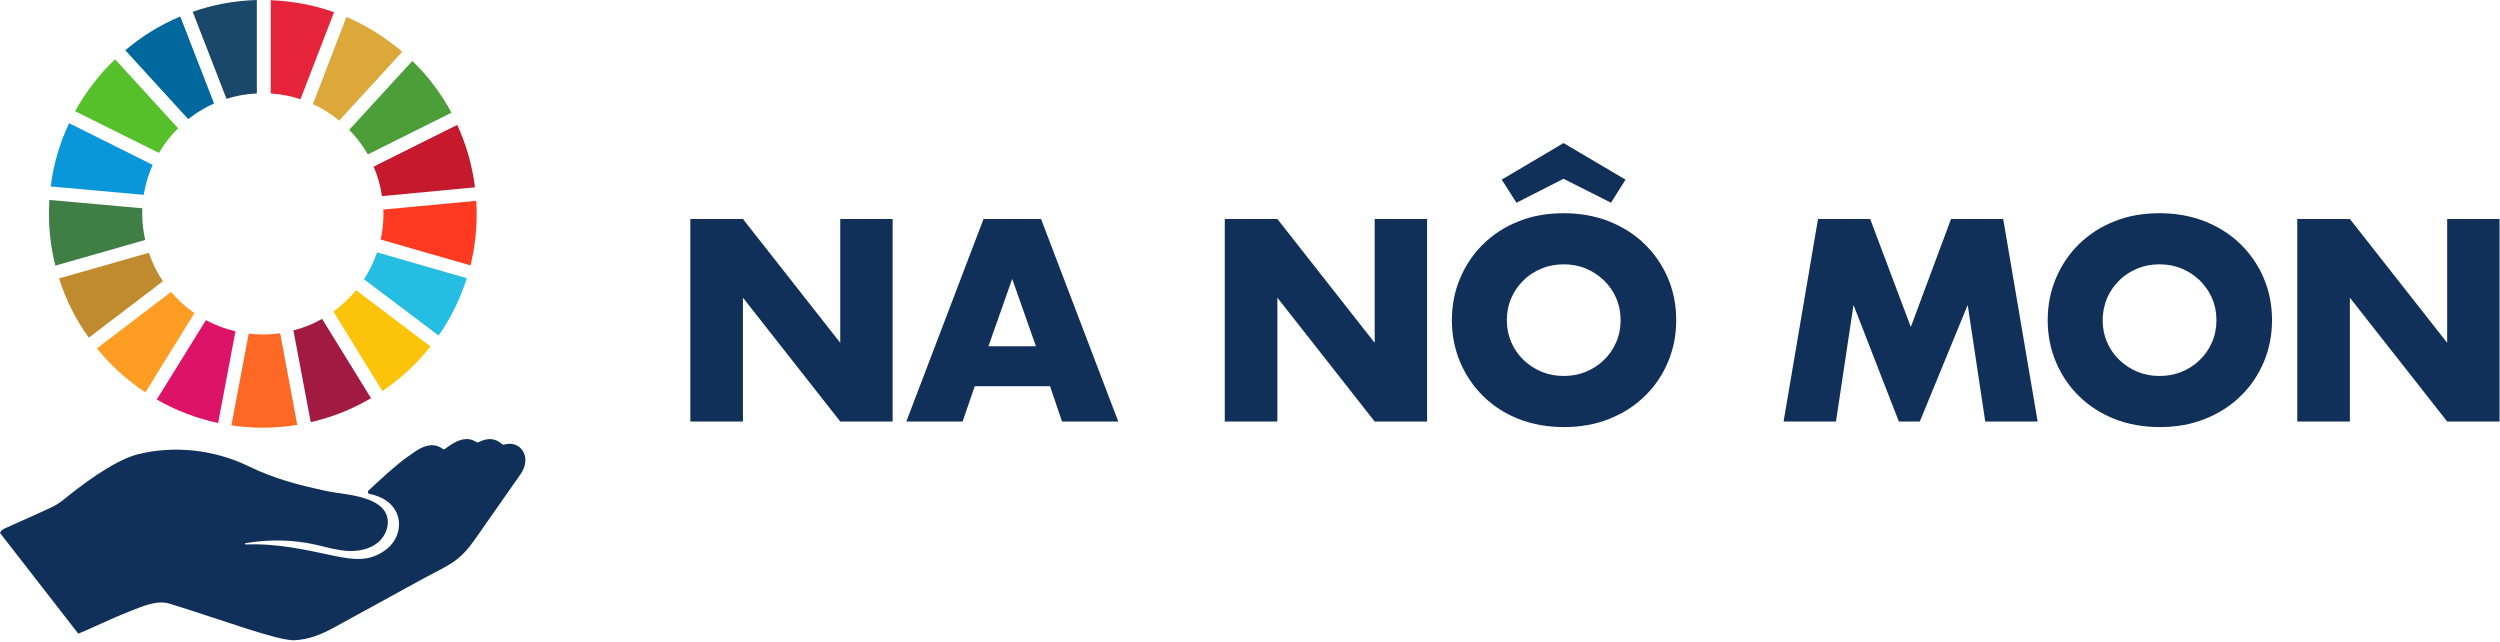
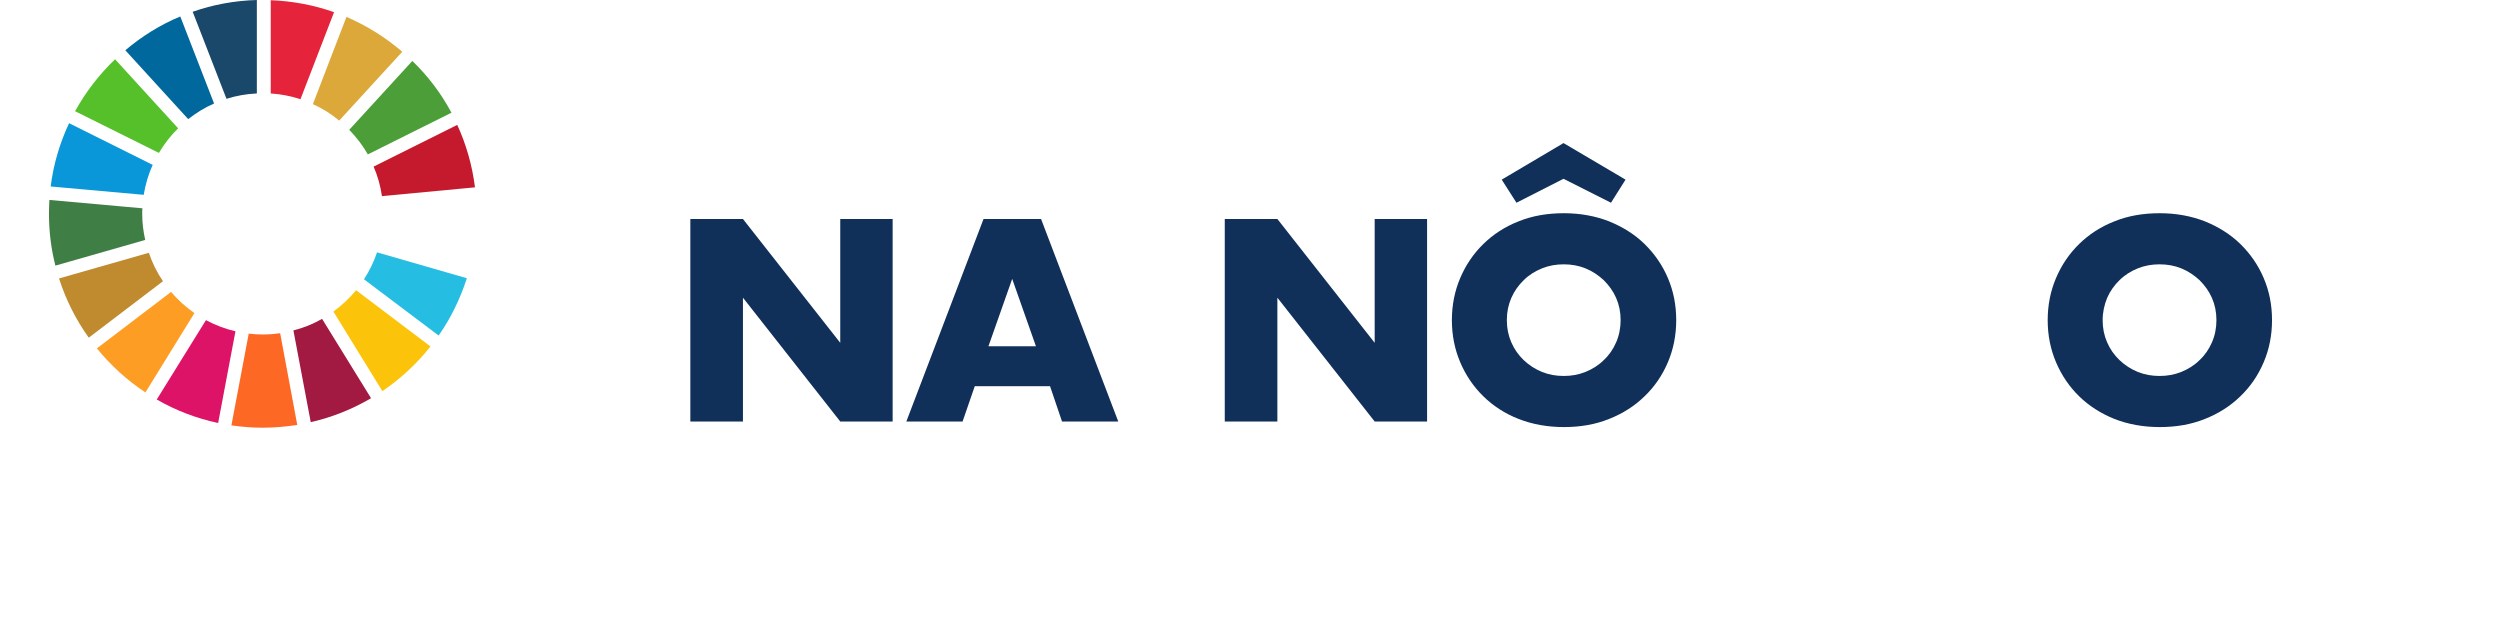
<svg xmlns="http://www.w3.org/2000/svg" width="1169" height="300" viewBox="0 0 1169 300" fill="none">
-   <path d="M74.3 71.5C76.8 67.3 79.8 63.4 83.3 60L53.8 27.7C46.4 34.8 40.1 43 35.1 52L74.3 71.5Z" fill="#56C02B" />
+   <path d="M74.3 71.5C76.8 67.3 79.8 63.4 83.3 60L53.8 27.7C46.4 34.8 40.1 43 35.1 52L74.3 71.5" fill="#56C02B" />
  <path d="M146.301 48.7C150.801 50.7 154.901 53.3 158.601 56.4L188.101 24.2C180.301 17.5 171.501 12 162.001 7.9L146.301 48.7Z" fill="#DDA83A" />
  <path d="M213.801 58.4L174.701 77.9C176.601 82.3 177.901 86.9 178.601 91.7L222.101 87.6C220.801 77.3 218.001 67.5 213.801 58.4Z" fill="#C5192D" />
  <path d="M172.001 72.2L211.101 52.7C206.301 43.7 200.101 35.5 192.801 28.5L163.301 60.7C166.601 64.1 169.601 68 172.001 72.2Z" fill="#4C9F38" />
  <path d="M66.5 100C66.5 99.1 66.5 98.2 66.6 97.4L23.1 93.5C23 95.7 22.9 97.8 22.9 100C22.9 108.3 23.9 116.4 25.9 124.2L67.9 112.2C67 108.2 66.5 104.1 66.5 100Z" fill="#3F7E44" />
  <path d="M166.5 135.7C163.4 139.5 159.8 142.8 155.9 145.7L178.8 182.9C187.3 177.1 194.9 170.1 201.3 162L166.5 135.7Z" fill="#FCC30B" />
-   <path d="M179.3 100C179.3 104.1 178.9 108.1 178 112L220 124.1C221.9 116.4 222.9 108.3 222.9 100C222.9 97.9 222.8 95.9 222.7 93.9L179.2 98C179.3 98.6 179.3 99.3 179.3 100Z" fill="#FF3A21" />
  <path d="M80.001 136.5L45.301 162.9C51.801 170.9 59.401 177.8 68.001 183.5L90.901 146.4C86.901 143.6 83.201 140.3 80.001 136.5Z" fill="#FD9D24" />
  <path d="M67.201 91.1C68.001 86.2 69.401 81.5 71.401 77.1L32.301 57.6C28.001 66.8 25.001 76.7 23.701 87.2L67.201 91.1Z" fill="#0A97D9" />
  <path d="M173.501 186.2L150.601 149.1C146.401 151.5 142.001 153.3 137.201 154.5L145.301 197.4C155.401 195.1 164.801 191.3 173.501 186.2Z" fill="#A21942" />
  <path d="M176.301 118C174.801 122.5 172.701 126.7 170.201 130.6L205.101 156.9C210.801 148.8 215.201 139.7 218.301 130.1L176.301 118Z" fill="#26BDE2" />
  <path d="M131.001 155.8C128.301 156.2 125.601 156.4 122.901 156.4C120.701 156.4 118.501 156.3 116.301 156L108.201 198.9C113.001 199.6 117.901 200 122.801 200C128.301 200 133.701 199.5 139.001 198.7L131.001 155.8Z" fill="#FD6925" />
  <path d="M126.5 43.7C131.3 44 136 44.9 140.5 46.4L156.2 5.7C146.9 2.4 136.9 0.5 126.6 0.1V43.7H126.5Z" fill="#E5243B" />
  <path d="M110.101 154.9C105.201 153.8 100.601 152 96.301 149.7L73.301 186.8C82.101 191.9 91.801 195.6 102.001 197.8L110.101 154.9Z" fill="#DD1367" />
  <path d="M105.9 46.2C110.4 44.8 115.2 43.9 120.1 43.7V0C109.6 0.3 99.5 2.2 90.1 5.5L105.9 46.2Z" fill="#19486A" />
  <path d="M76.2 131.5C73.4 127.4 71.2 122.9 69.6 118.2L27.6 130.2C30.8 140.2 35.5 149.5 41.5 157.9L76.2 131.5Z" fill="#BF8B2E" />
  <path d="M88 55.7C91.7 52.8 95.7 50.3 100.1 48.4L84.3 7.7C74.9 11.6 66.3 17 58.6 23.5L88 55.7Z" fill="#00689D" />
-   <path fill-rule="evenodd" clip-rule="evenodd" d="M235.7 207.9C235.4 208 235 207.9 234.8 207.7C231.5 204.7 227.8 204.7 223.7 206.8C223.4 207 223 206.9 222.7 206.7C219.1 204.3 215 205.1 210.5 208.2C209.7 208.7 208.9 209.3 208.1 209.9C207.8 210.1 207.3 210.1 207 209.9C203.2 207.1 199 207.9 194.3 211C192.7 212.1 191.1 213.2 189.6 214.3C183.5 218.9 177.9 224.2 172.3 229.4C171.8 229.9 172 230.8 172.7 230.9C179 232.3 183.2 235 185.4 239.7C188.1 245.6 186 252.5 181 256.6C173.1 263 165 261.7 156.2 259.9C142.6 257 129.4 254 114.9 254.6C114.5 254.6 114.4 254 114.8 254C125.7 252.1 137 252.3 147.6 254.7C152.5 255.8 157.4 257.3 162.4 257.6C167.4 257.9 172.8 256.9 176.7 253.7C180.6 250.5 182.6 244.7 180.5 240.2C179.3 237.6 176.9 235.7 174.3 234.5C167 231 158.5 231 150.7 229.2C139.2 226.6 128.8 224.1 116 217.9C100.2 210.3 81.4 208.1 64.2 212.5C52.6 215.5 36.1 228.4 29.8 233.6C27.9 235.1 25.9 236.4 23.7 237.4C23.7 237.4 11.6 243 2 247.2C1.1 247.6 0.4 248.3 0 249.2L36.6 296.3C41.3 294.5 51.6 289.4 60.8 285.8C66.5 283.6 73.3 280.4 79.4 282.3C104.9 290.2 128.3 299.1 137.2 299.4H137.3C144.4 299.1 150.3 296.7 156.6 293.2L197.3 270.9C210.5 263.7 214.5 263.1 222.5 251.6L243.3 221.9C249.1 213.8 243.4 205.6 235.7 207.9Z" fill="#10305A" />
  <path d="M322.801 197.1V102.4H347.401L392.901 160.3V102.4H417.401V197.1H392.901L347.401 139.2V197.1H322.801Z" fill="#10305A" />
  <path d="M491.001 180.6H455.801L450.101 197.1H423.801L459.901 102.4H486.801L522.901 197.1H496.601L491.001 180.6ZM484.401 161.9L473.301 130.4L462.201 161.9H484.401Z" fill="#10305A" />
  <path d="M572.701 197.1V102.4H597.301L642.801 160.3V102.4H667.301V197.1H642.801L597.301 139.2V197.1H572.701Z" fill="#10305A" />
  <path d="M678.9 149.7C678.9 142.7 680.2 136.1 682.8 130C685.4 123.9 689 118.6 693.6 114.1C698.2 109.6 703.7 106 710.1 103.5C716.5 100.9 723.6 99.7 731.3 99.7C738.9 99.7 746 101 752.4 103.5C758.8 106.1 764.4 109.6 769 114.1C773.6 118.6 777.3 123.9 779.9 130C782.5 136.1 783.8 142.6 783.8 149.7C783.8 156.7 782.5 163.3 779.9 169.4C777.3 175.5 773.7 180.8 769 185.3C764.4 189.8 758.8 193.4 752.4 195.9C746 198.5 738.9 199.7 731.3 199.7C723.6 199.7 716.5 198.4 710.1 195.9C703.7 193.4 698.2 189.8 693.6 185.3C689 180.8 685.4 175.5 682.8 169.4C680.2 163.3 678.9 156.7 678.9 149.7ZM702.2 84L731.1 66.9L760.1 84L753.3 94.8L731.1 83.6L709.1 94.8L702.2 84ZM704.6 149.7C704.6 153.5 705.3 156.9 706.7 160.1C708.1 163.3 710 166 712.5 168.4C714.9 170.7 717.8 172.6 721 173.9C724.2 175.2 727.6 175.8 731.2 175.8C734.8 175.8 738.2 175.2 741.4 173.9C744.6 172.6 747.5 170.8 749.9 168.4C752.4 166.1 754.3 163.3 755.7 160.1C757.1 156.9 757.8 153.4 757.8 149.7C757.8 145.9 757.1 142.5 755.7 139.3C754.3 136.1 752.3 133.4 749.9 131C747.4 128.7 744.6 126.8 741.4 125.5C738.2 124.2 734.8 123.6 731.2 123.6C727.6 123.6 724.2 124.2 721 125.5C717.8 126.8 714.9 128.6 712.5 131C710.1 133.3 708.1 136.1 706.7 139.3C705.3 142.5 704.6 145.9 704.6 149.7Z" fill="#10305A" />
-   <path d="M834 197.1L850.1 102.4H874.5L893.5 152.9L912.3 102.4H936.7L952.8 197.1H928.3L920.1 142.6L897.7 197.1H887.9L866.7 142.6L858.5 197.1H834Z" fill="#10305A" />
  <path d="M957.5 149.7C957.5 142.7 958.8 136.1 961.4 130C964 123.9 967.6 118.6 972.2 114.1C976.8 109.6 982.3 106 988.7 103.5C995.1 100.9 1002.2 99.7 1009.9 99.7C1017.5 99.7 1024.6 101 1031 103.5C1037.4 106.1 1043 109.6 1047.6 114.1C1052.2 118.6 1055.9 123.9 1058.5 130C1061.1 136.1 1062.4 142.6 1062.4 149.7C1062.4 156.7 1061.1 163.3 1058.5 169.4C1055.9 175.5 1052.3 180.8 1047.6 185.3C1043 189.8 1037.4 193.4 1031 195.9C1024.6 198.5 1017.5 199.7 1009.9 199.7C1002.2 199.7 995.1 198.4 988.7 195.9C982.3 193.3 976.8 189.8 972.2 185.3C967.6 180.8 964 175.5 961.4 169.4C958.8 163.3 957.5 156.7 957.5 149.7ZM983.2 149.7C983.2 153.5 983.9 156.9 985.3 160.1C986.7 163.3 988.6 166 991.1 168.4C993.5 170.7 996.4 172.6 999.6 173.9C1002.8 175.2 1006.2 175.8 1009.8 175.8C1013.4 175.8 1016.8 175.2 1020 173.9C1023.2 172.6 1026.1 170.8 1028.5 168.4C1031 166.1 1032.9 163.3 1034.3 160.1C1035.7 156.9 1036.4 153.4 1036.4 149.7C1036.4 145.9 1035.7 142.5 1034.3 139.3C1032.9 136.1 1030.9 133.4 1028.5 131C1026 128.7 1023.2 126.8 1020 125.5C1016.8 124.2 1013.4 123.6 1009.8 123.6C1006.2 123.6 1002.8 124.2 999.6 125.5C996.4 126.8 993.5 128.6 991.1 131C988.7 133.3 986.7 136.1 985.3 139.3C984 142.5 983.2 145.9 983.2 149.7Z" fill="#10305A" />
-   <path d="M1074.2 197.1V102.4H1098.8L1144.3 160.3V102.4H1168.8V197.1H1144.3L1098.8 139.2V197.1H1074.2Z" fill="#10305A" />
</svg>